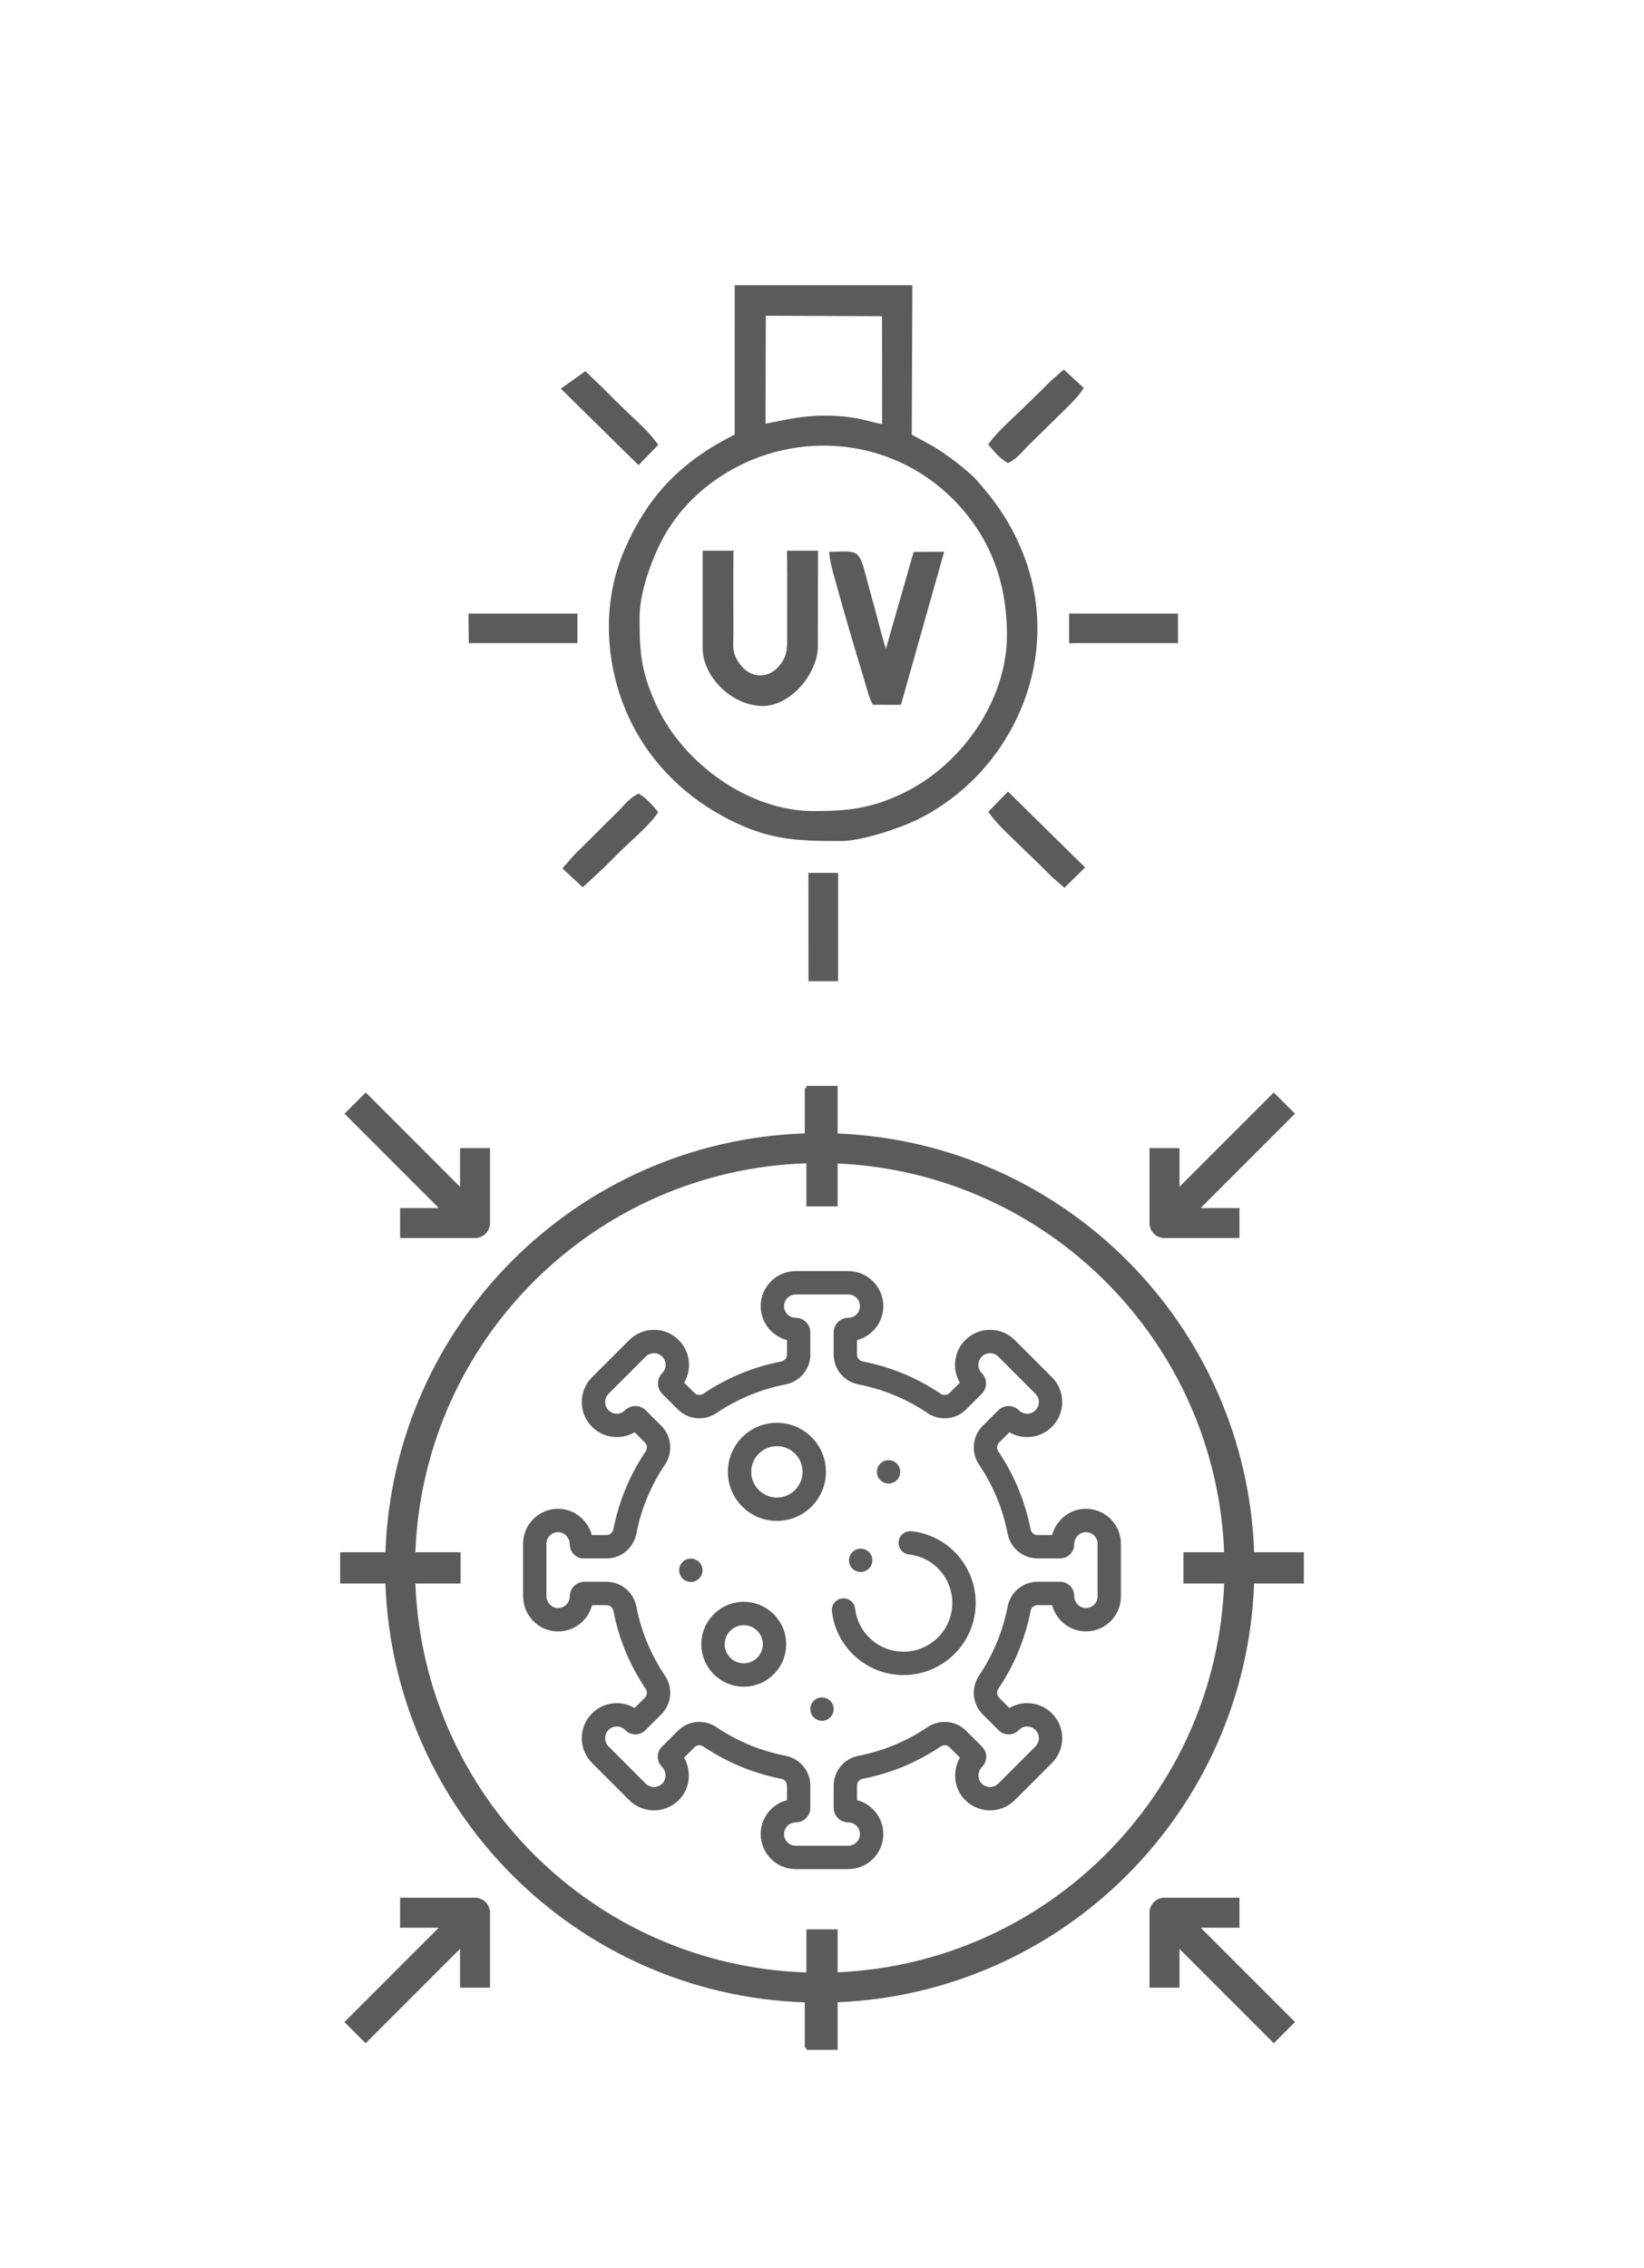
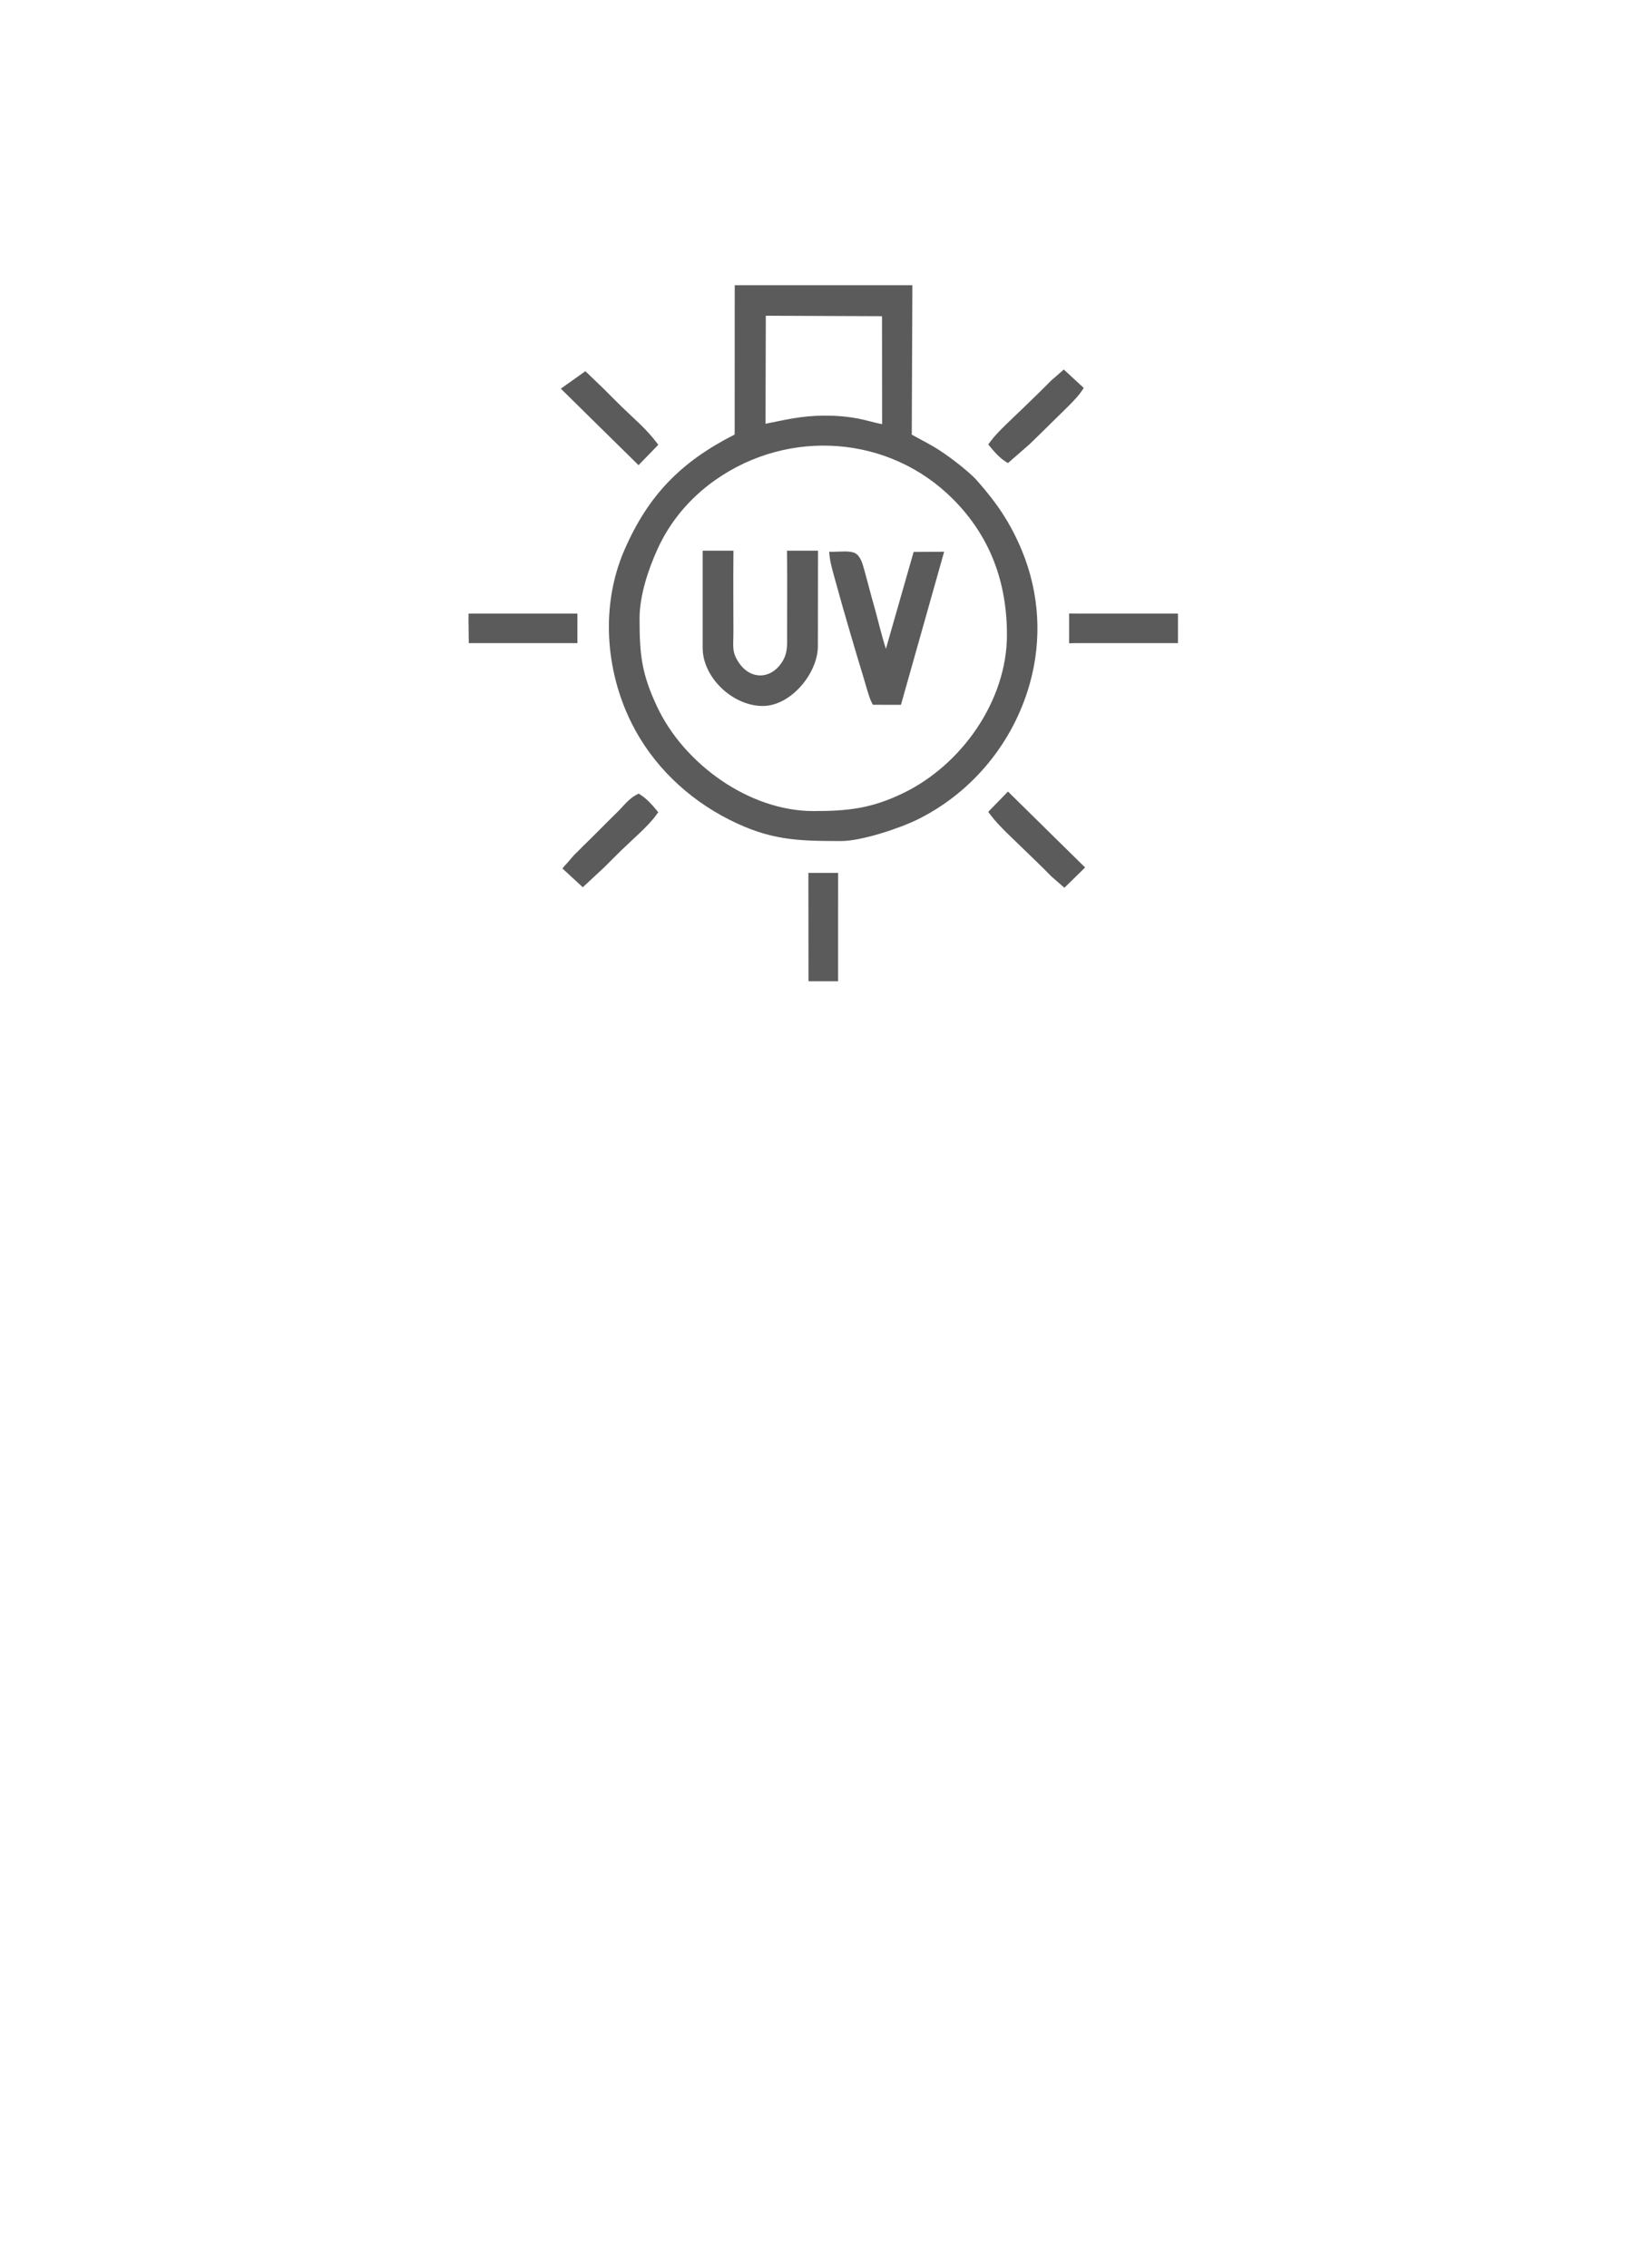
<svg xmlns="http://www.w3.org/2000/svg" width="290" height="400" viewBox="0 0 290 400" fill="none">
-   <path fill-rule="evenodd" clip-rule="evenodd" d="M142.245 205.152V212.75H147.755V205.185C184.789 206.831 214.491 236.66 215.938 273.745H208.75V279.255H215.941C214.533 316.359 184.807 346.211 147.755 347.819V340.25H142.245V347.848C104.828 346.632 74.69 316.621 73.272 279.255H81.25V273.745H73.272C74.69 236.379 104.828 206.368 142.245 205.152ZM142.245 191.894H141.963V199.876C101.756 201.239 69.406 233.553 67.986 273.745H60V273.856V279.144V279.255H67.986C69.406 319.447 101.756 351.761 141.963 353.124V361.106H142.245V361.5H147.755V353.102C187.706 351.443 219.765 319.257 221.224 279.255H230V273.745H221.227C219.813 233.722 187.727 201.509 147.755 199.894V191.5H142.245V191.894ZM81.152 202.469V209.306L64.514 192.668L60.774 196.407L77.413 213.045H70.576V218.333H83.796C85.256 218.333 86.44 217.149 86.44 215.689V202.469H81.152ZM224.694 192.663L228.434 196.402L211.79 213.045H218.637V218.333H205.417C203.957 218.333 202.773 217.149 202.773 215.689V202.469H208.061V209.296L224.694 192.663ZM83.796 334.667H70.576V339.955H77.399L60.761 356.593L64.5 360.332L81.152 343.681V350.531H86.44V337.311C86.44 335.851 85.256 334.667 83.796 334.667ZM218.637 339.955H211.801L228.433 356.588L224.694 360.327L208.061 343.694V350.531H202.773V337.311C202.773 335.851 203.957 334.667 205.417 334.667H218.637V339.955ZM149.635 329.625H140.365C136.958 329.625 134.186 326.853 134.186 323.446C134.186 320.571 136.158 318.149 138.821 317.462V314.898C138.821 314.312 138.395 313.804 137.808 313.69C132.874 312.731 128.254 310.818 124.076 308.002C123.576 307.665 122.912 307.721 122.497 308.136L120.668 309.964C121.944 312.184 121.782 315.045 120.105 317.047C118.99 318.378 117.36 319.185 115.634 319.261C113.907 319.336 112.213 318.68 110.991 317.458L104.436 310.903C103.269 309.736 102.626 308.184 102.626 306.534C102.626 304.883 103.269 303.331 104.436 302.164C105.603 300.997 107.155 300.354 108.806 300.354C109.928 300.354 111.005 300.651 111.946 301.209L113.758 299.397C114.172 298.982 114.229 298.318 113.891 297.818C111.076 293.64 109.163 289.019 108.204 284.086C108.09 283.499 107.582 283.073 106.996 283.073H104.434C104.155 284.168 103.576 285.167 102.739 285.975C101.521 287.15 99.919 287.761 98.225 287.704C94.885 287.585 92.269 284.829 92.269 281.429V272.259C92.269 270.569 92.938 268.992 94.152 267.817C95.367 266.642 96.971 266.027 98.658 266.083C101.391 266.174 103.7 268.132 104.406 270.714H106.996C107.582 270.714 108.09 270.288 108.204 269.701C109.162 264.768 111.076 260.147 113.891 255.969C114.228 255.469 114.172 254.805 113.758 254.39L111.946 252.579C111.005 253.136 109.928 253.433 108.806 253.433C107.155 253.433 105.603 252.79 104.436 251.623C102.027 249.214 102.027 245.293 104.436 242.884L110.99 236.329C113.4 233.92 117.32 233.92 119.729 236.329C120.897 237.497 121.539 239.048 121.539 240.699C121.539 241.821 121.242 242.898 120.685 243.839L122.497 245.651C122.912 246.066 123.575 246.122 124.075 245.785C128.254 242.969 132.874 241.056 137.808 240.097C138.395 239.983 138.821 239.475 138.821 238.889V236.326C136.158 235.638 134.186 233.216 134.186 230.342C134.186 226.934 136.958 224.162 140.365 224.162H149.635C153.042 224.162 155.814 226.934 155.814 230.342C155.814 233.216 153.842 235.638 151.179 236.326V238.889C151.179 239.475 151.605 239.983 152.192 240.097C157.126 241.056 161.746 242.969 165.924 245.785C166.424 246.122 167.089 246.066 167.503 245.651L169.317 243.838C167.92 241.468 168.239 238.361 170.271 236.329C172.68 233.92 176.6 233.92 179.01 236.329L185.564 242.884C187.973 245.293 187.973 249.213 185.564 251.623C184.397 252.79 182.845 253.433 181.194 253.433C180.072 253.433 178.995 253.136 178.054 252.579L176.242 254.39C175.828 254.805 175.772 255.469 176.109 255.969C178.924 260.147 180.838 264.768 181.796 269.701C181.911 270.288 182.419 270.714 183.004 270.714H185.59C186.258 268.242 188.395 266.334 190.996 266.104H190.997C192.727 265.95 194.45 266.533 195.724 267.701C197 268.868 197.731 270.53 197.731 272.259V281.528C197.731 283.257 197 284.919 195.724 286.087C194.45 287.254 192.725 287.836 190.997 287.683C188.395 287.453 186.258 285.545 185.59 283.073H183.004C182.418 283.073 181.911 283.499 181.796 284.086C180.838 289.019 178.924 293.64 176.109 297.818C175.772 298.318 175.828 298.982 176.242 299.397L178.054 301.209C178.995 300.651 180.072 300.354 181.194 300.354C182.845 300.354 184.397 300.997 185.564 302.164C186.731 303.331 187.374 304.883 187.374 306.534C187.374 308.184 186.731 309.736 185.564 310.903L179.01 317.458C177.787 318.68 176.096 319.338 174.367 319.261C172.64 319.185 171.01 318.378 169.895 317.047C168.218 315.045 168.056 312.185 169.332 309.964L167.503 308.136C167.089 307.721 166.425 307.665 165.925 308.002C161.746 310.818 157.126 312.731 152.192 313.69C151.605 313.804 151.18 314.312 151.18 314.898V317.462C153.842 318.149 155.814 320.571 155.814 323.446C155.814 326.853 153.042 329.625 149.635 329.625ZM123.364 303.665C124.408 303.665 125.46 303.968 126.378 304.586C130.095 307.091 134.205 308.793 138.594 309.646C141.112 310.135 142.94 312.344 142.94 314.898V318.811C142.94 320.231 141.785 321.386 140.365 321.386C139.23 321.386 138.306 322.31 138.306 323.446C138.306 324.581 139.23 325.505 140.365 325.505H149.635C150.77 325.505 151.694 324.581 151.694 323.446C151.694 322.31 150.77 321.386 149.635 321.386C148.215 321.386 147.06 320.231 147.06 318.811V314.898C147.06 312.344 148.888 310.135 151.406 309.646C155.795 308.793 159.905 307.091 163.622 304.586C165.754 303.15 168.611 303.417 170.416 305.223L173.25 308.056C174.217 309.024 174.217 310.598 173.25 311.566C172.465 312.351 172.378 313.596 173.053 314.402C173.433 314.856 173.964 315.12 174.548 315.146C175.136 315.17 175.683 314.958 176.097 314.545L182.651 307.99C183.04 307.601 183.254 307.084 183.254 306.534C183.254 305.984 183.04 305.466 182.651 305.077C181.848 304.274 180.541 304.275 179.738 305.077L179.672 305.143C178.705 306.111 177.13 306.111 176.163 305.143L173.329 302.31C171.524 300.505 171.256 297.647 172.692 295.516C175.197 291.799 176.9 287.689 177.752 283.3C178.242 280.781 180.45 278.953 183.004 278.953H187.01C188.379 278.953 189.492 280.067 189.492 281.435C189.492 282.545 190.312 283.487 191.359 283.58C191.948 283.631 192.511 283.443 192.942 283.048C193.374 282.653 193.612 282.113 193.612 281.528V272.259C193.612 271.674 193.374 271.134 192.942 270.739C192.511 270.344 191.946 270.155 191.359 270.208C190.312 270.3 189.492 271.242 189.492 272.352C189.492 273.72 188.379 274.834 187.01 274.834H183.004C180.451 274.834 178.242 273.006 177.752 270.487C176.899 266.099 175.197 261.988 172.692 258.271C171.256 256.14 171.524 253.282 173.329 251.477L176.097 248.71C177.101 247.706 178.734 247.706 179.738 248.71C180.541 249.513 181.848 249.513 182.651 248.71C183.454 247.907 183.454 246.6 182.651 245.797L176.097 239.242C175.294 238.44 173.987 238.439 173.184 239.242C172.381 240.045 172.381 241.352 173.184 242.155C174.188 243.159 174.188 244.793 173.184 245.797L170.417 248.564C168.611 250.37 165.754 250.637 163.622 249.201C159.905 246.697 155.795 244.994 151.406 244.141C148.888 243.652 147.06 241.443 147.06 238.889V234.976C147.06 233.556 148.215 232.401 149.635 232.401C150.77 232.401 151.694 231.477 151.694 230.342C151.694 229.206 150.77 228.282 149.635 228.282H140.365C139.23 228.282 138.306 229.206 138.306 230.342C138.306 231.477 139.23 232.401 140.365 232.401C141.785 232.401 142.94 233.556 142.94 234.976V238.889C142.94 241.443 141.112 243.652 138.594 244.141C134.205 244.994 130.095 246.697 126.378 249.201C124.246 250.637 121.389 250.37 119.584 248.564L116.816 245.797C116.33 245.31 116.062 244.664 116.062 243.976C116.062 243.288 116.33 242.641 116.817 242.155C117.62 241.352 117.62 240.045 116.816 239.242C116.013 238.439 114.706 238.439 113.903 239.242L107.349 245.796C106.546 246.599 106.546 247.906 107.349 248.71C107.738 249.099 108.255 249.313 108.805 249.313C109.356 249.313 109.873 249.099 110.262 248.71C111.265 247.706 112.899 247.706 113.903 248.71L116.671 251.477C118.476 253.282 118.744 256.14 117.308 258.271C114.803 261.988 113.1 266.098 112.248 270.487C111.758 273.006 109.55 274.834 106.996 274.834H102.975C101.614 274.834 100.508 273.727 100.508 272.367C100.508 271.209 99.616 270.237 98.521 270.2C97.957 270.18 97.421 270.386 97.016 270.778C96.611 271.17 96.388 271.696 96.388 272.259V281.429C96.388 282.58 97.278 283.548 98.371 283.587C98.938 283.608 99.472 283.402 99.878 283.011C100.284 282.619 100.508 282.092 100.508 281.528C100.508 280.108 101.663 278.953 103.083 278.953H106.996C109.549 278.953 111.758 280.781 112.248 283.3C113.101 287.688 114.803 291.799 117.308 295.516C118.744 297.647 118.476 300.505 116.671 302.31L113.837 305.143C112.87 306.111 111.295 306.111 110.328 305.143L110.262 305.077C109.873 304.688 109.356 304.474 108.806 304.474C108.255 304.474 107.738 304.688 107.349 305.077C106.96 305.466 106.746 305.983 106.746 306.534C106.746 307.084 106.96 307.601 107.349 307.99L113.903 314.544C114.317 314.958 114.868 315.172 115.452 315.146C116.036 315.12 116.567 314.856 116.947 314.402C117.622 313.596 117.536 312.351 116.751 311.565C115.783 310.598 115.783 309.023 116.751 308.056L119.584 305.223C120.612 304.195 121.981 303.665 123.364 303.665ZM128.393 259.566C128.393 264.336 132.273 268.217 137.044 268.217C141.814 268.217 145.695 264.336 145.695 259.566C145.695 254.796 141.814 250.915 137.044 250.915C132.273 250.915 128.393 254.796 128.393 259.566ZM132.512 259.566C132.512 257.067 134.545 255.034 137.044 255.034C139.543 255.034 141.575 257.067 141.575 259.566C141.575 262.065 139.543 264.098 137.044 264.098C134.545 264.098 132.512 262.065 132.512 259.566ZM131.199 297.452C127.073 297.452 123.715 294.094 123.715 289.968C123.715 285.841 127.073 282.484 131.199 282.484C135.326 282.484 138.683 285.841 138.683 289.968C138.683 294.094 135.326 297.452 131.199 297.452ZM131.199 286.603C129.344 286.603 127.835 288.112 127.835 289.968C127.835 291.823 129.344 293.332 131.199 293.332C133.054 293.332 134.563 291.823 134.563 289.968C134.563 288.112 133.054 286.603 131.199 286.603ZM146.75 284.169C147.497 290.573 152.929 295.402 159.384 295.402C166.399 295.402 172.106 289.695 172.106 282.681C172.106 276.184 167.242 270.749 160.793 270.037C159.663 269.914 158.644 270.727 158.52 271.858C158.395 272.989 159.21 274.007 160.341 274.132C164.699 274.613 167.986 278.288 167.986 282.681C167.986 287.424 164.127 291.282 159.384 291.282C155.019 291.282 151.347 288.019 150.842 283.691C150.71 282.561 149.687 281.753 148.557 281.884C147.427 282.016 146.618 283.039 146.75 284.169ZM156.741 261.626C156.199 261.626 155.668 261.406 155.285 261.023C154.902 260.64 154.681 260.108 154.681 259.566C154.681 259.023 154.901 258.493 155.285 258.11C155.668 257.727 156.199 257.507 156.741 257.507C157.283 257.507 157.814 257.727 158.197 258.11C158.58 258.493 158.801 259.025 158.801 259.566C158.801 260.108 158.58 260.64 158.197 261.023C157.814 261.406 157.283 261.626 156.741 261.626ZM143.544 302.861C143.927 303.245 144.458 303.465 145 303.465C145.542 303.465 146.073 303.245 146.456 302.861C146.839 302.479 147.06 301.947 147.06 301.405C147.06 300.864 146.839 300.332 146.456 299.949C146.073 299.566 145.542 299.346 145 299.346C144.456 299.346 143.927 299.566 143.544 299.949C143.16 300.332 142.94 300.864 142.94 301.405C142.94 301.947 143.161 302.479 143.544 302.861ZM121.862 278.98C121.318 278.98 120.789 278.76 120.406 278.377C120.021 277.994 119.802 277.462 119.802 276.92C119.802 276.377 120.021 275.847 120.406 275.464C120.787 275.079 121.318 274.861 121.862 274.861C122.404 274.861 122.935 275.079 123.318 275.464C123.701 275.847 123.922 276.379 123.922 276.92C123.922 277.462 123.701 277.991 123.318 278.377C122.935 278.76 122.404 278.98 121.862 278.98ZM150.366 276.623C150.749 277.007 151.28 277.227 151.822 277.227C152.364 277.227 152.895 277.007 153.278 276.623C153.662 276.238 153.882 275.709 153.882 275.167C153.882 274.624 153.661 274.094 153.278 273.709C152.895 273.326 152.364 273.108 151.822 273.108C151.28 273.108 150.749 273.326 150.366 273.709C149.982 274.094 149.762 274.623 149.762 275.167C149.762 275.709 149.983 276.241 150.366 276.623Z" fill="#5B5B5B" />
-   <path fill-rule="evenodd" clip-rule="evenodd" d="M112.638 82.034L98.93 68.543L103.26 65.461L106.553 68.627C107.559 69.633 108.556 70.647 109.572 71.641C111.601 73.625 114.027 75.657 115.72 77.916L116.117 78.446L112.638 82.034V82.034ZM142.616 173.044L142.6 153.94H147.844L147.84 173.044H142.616V173.044ZM82.693 113.42L82.645 109.37L82.652 108.205H101.854L101.852 113.42H82.693ZM188.589 113.44V108.187L190.526 108.207L207.793 108.205L207.797 112.251L207.788 113.42H189.675L188.589 113.44ZM106.677 152.871L102.803 156.472L99.21 153.155L99.684 152.588C99.76 152.496 99.85 152.401 99.949 152.315L101.225 150.835C101.761 150.32 102.276 149.786 102.804 149.264C103.816 148.265 104.835 147.274 105.833 146.262C106.836 145.245 107.85 144.24 108.872 143.241C109.969 142.169 110.852 140.914 112.242 140.17L112.65 139.95L113.04 140.203C114.071 140.869 114.956 141.834 115.731 142.776L116.111 143.238L115.762 143.724C114.287 145.769 111.579 148.025 109.721 149.84C108.704 150.834 107.7 151.839 106.677 152.871V152.871ZM174.324 143.17L177.808 139.593L191.414 152.985L187.76 156.556L185.466 154.564C183.835 152.887 182.12 151.262 180.444 149.627C178.703 147.927 176.145 145.619 174.719 143.702L174.324 143.17ZM177.409 81.423C176.374 80.769 175.479 79.782 174.71 78.842L174.329 78.378L174.683 77.893C175.961 76.142 178.699 73.705 180.301 72.14C181.978 70.503 183.692 68.877 185.373 67.159L187.655 65.166L191.17 68.411L190.808 68.961C189.892 70.355 187.432 72.622 186.197 73.849C184.666 75.372 183.118 76.875 181.572 78.382C180.473 79.453 179.592 80.712 178.198 81.452L177.796 81.666L177.409 81.423V81.423ZM129.596 76.631L129.605 50.294H160.941L160.833 76.655C162.129 77.372 163.447 78.046 164.728 78.791C166.793 79.99 170.8 83.001 172.355 84.76C175.809 88.666 178.232 92.204 180.246 97.055C183.369 104.579 183.848 112.81 181.631 120.644C178.723 130.923 171.599 139.659 161.983 144.458C158.752 146.07 151.958 148.321 148.395 148.321C140.628 148.321 135.822 148.174 128.666 144.562C121.258 140.822 115.076 134.91 111.384 127.476C106.74 118.125 105.951 106.642 110.15 96.987C114.377 87.266 120.177 81.405 129.596 76.631V76.631ZM135.089 55.68L135.037 74.733C138.742 73.997 141.424 73.306 145.509 73.297C147.581 73.294 149.453 73.451 151.484 73.838C152.826 74.092 154.24 74.551 155.603 74.805L155.589 55.763L135.089 55.68V55.68ZM112.818 109.088C112.818 115.425 113.154 118.738 115.888 124.583C120.604 134.667 132.096 143.034 143.489 143.034C149.593 143.034 153.683 142.585 159.266 139.899C169.638 134.911 177.624 123.565 177.624 111.958C177.624 102.704 174.702 94.644 168.121 88.033C156.866 76.726 139.131 75.523 126.159 84.665C121.748 87.773 118.213 91.923 115.985 96.831C114.325 100.49 112.818 105.051 112.818 109.088V109.088ZM156.273 114.423L161.164 97.336L166.547 97.3L158.926 124.297L153.983 124.292L153.762 123.878C153.275 122.965 152.664 120.575 152.343 119.532C151.472 116.693 150.625 113.845 149.793 110.995C149.009 108.312 148.235 105.623 147.501 102.925C147.128 101.553 146.504 99.564 146.352 98.171L146.257 97.307H147.131C148.16 97.307 150.016 97.067 150.9 97.587C151.811 98.122 152.153 99.431 152.421 100.378C153.063 102.646 153.62 104.929 154.281 107.198C154.694 108.618 155.513 112.109 156.273 114.423V114.423ZM134.544 124.502C129.28 124.502 123.95 119.512 123.95 114.253V97.118H129.384L129.376 97.905C129.329 102.494 129.377 107.083 129.374 111.672C129.372 113.949 129.044 114.965 130.359 116.903C132.307 119.774 135.708 119.885 137.754 117.052C138.969 115.369 138.851 113.965 138.845 111.961C138.833 107.276 138.895 102.592 138.834 97.907L138.824 97.118H144.291L144.272 113.968C144.266 118.72 139.526 124.502 134.544 124.502V124.502Z" fill="#5B5B5B" />
+   <path fill-rule="evenodd" clip-rule="evenodd" d="M112.638 82.034L98.93 68.543L103.26 65.461L106.553 68.627C107.559 69.633 108.556 70.647 109.572 71.641C111.601 73.625 114.027 75.657 115.72 77.916L116.117 78.446L112.638 82.034V82.034ZM142.616 173.044L142.6 153.94H147.844L147.84 173.044H142.616V173.044ZM82.693 113.42L82.645 109.37L82.652 108.205H101.854L101.852 113.42H82.693ZM188.589 113.44V108.187L190.526 108.207L207.793 108.205L207.797 112.251L207.788 113.42H189.675L188.589 113.44ZM106.677 152.871L102.803 156.472L99.21 153.155L99.684 152.588C99.76 152.496 99.85 152.401 99.949 152.315L101.225 150.835C101.761 150.32 102.276 149.786 102.804 149.264C103.816 148.265 104.835 147.274 105.833 146.262C106.836 145.245 107.85 144.24 108.872 143.241C109.969 142.169 110.852 140.914 112.242 140.17L112.65 139.95L113.04 140.203C114.071 140.869 114.956 141.834 115.731 142.776L116.111 143.238L115.762 143.724C114.287 145.769 111.579 148.025 109.721 149.84C108.704 150.834 107.7 151.839 106.677 152.871V152.871ZM174.324 143.17L177.808 139.593L191.414 152.985L187.76 156.556L185.466 154.564C183.835 152.887 182.12 151.262 180.444 149.627C178.703 147.927 176.145 145.619 174.719 143.702L174.324 143.17ZM177.409 81.423C176.374 80.769 175.479 79.782 174.71 78.842L174.329 78.378L174.683 77.893C175.961 76.142 178.699 73.705 180.301 72.14C181.978 70.503 183.692 68.877 185.373 67.159L187.655 65.166L191.17 68.411L190.808 68.961C189.892 70.355 187.432 72.622 186.197 73.849C184.666 75.372 183.118 76.875 181.572 78.382L177.796 81.666L177.409 81.423V81.423ZM129.596 76.631L129.605 50.294H160.941L160.833 76.655C162.129 77.372 163.447 78.046 164.728 78.791C166.793 79.99 170.8 83.001 172.355 84.76C175.809 88.666 178.232 92.204 180.246 97.055C183.369 104.579 183.848 112.81 181.631 120.644C178.723 130.923 171.599 139.659 161.983 144.458C158.752 146.07 151.958 148.321 148.395 148.321C140.628 148.321 135.822 148.174 128.666 144.562C121.258 140.822 115.076 134.91 111.384 127.476C106.74 118.125 105.951 106.642 110.15 96.987C114.377 87.266 120.177 81.405 129.596 76.631V76.631ZM135.089 55.68L135.037 74.733C138.742 73.997 141.424 73.306 145.509 73.297C147.581 73.294 149.453 73.451 151.484 73.838C152.826 74.092 154.24 74.551 155.603 74.805L155.589 55.763L135.089 55.68V55.68ZM112.818 109.088C112.818 115.425 113.154 118.738 115.888 124.583C120.604 134.667 132.096 143.034 143.489 143.034C149.593 143.034 153.683 142.585 159.266 139.899C169.638 134.911 177.624 123.565 177.624 111.958C177.624 102.704 174.702 94.644 168.121 88.033C156.866 76.726 139.131 75.523 126.159 84.665C121.748 87.773 118.213 91.923 115.985 96.831C114.325 100.49 112.818 105.051 112.818 109.088V109.088ZM156.273 114.423L161.164 97.336L166.547 97.3L158.926 124.297L153.983 124.292L153.762 123.878C153.275 122.965 152.664 120.575 152.343 119.532C151.472 116.693 150.625 113.845 149.793 110.995C149.009 108.312 148.235 105.623 147.501 102.925C147.128 101.553 146.504 99.564 146.352 98.171L146.257 97.307H147.131C148.16 97.307 150.016 97.067 150.9 97.587C151.811 98.122 152.153 99.431 152.421 100.378C153.063 102.646 153.62 104.929 154.281 107.198C154.694 108.618 155.513 112.109 156.273 114.423V114.423ZM134.544 124.502C129.28 124.502 123.95 119.512 123.95 114.253V97.118H129.384L129.376 97.905C129.329 102.494 129.377 107.083 129.374 111.672C129.372 113.949 129.044 114.965 130.359 116.903C132.307 119.774 135.708 119.885 137.754 117.052C138.969 115.369 138.851 113.965 138.845 111.961C138.833 107.276 138.895 102.592 138.834 97.907L138.824 97.118H144.291L144.272 113.968C144.266 118.72 139.526 124.502 134.544 124.502V124.502Z" fill="#5B5B5B" />
</svg>